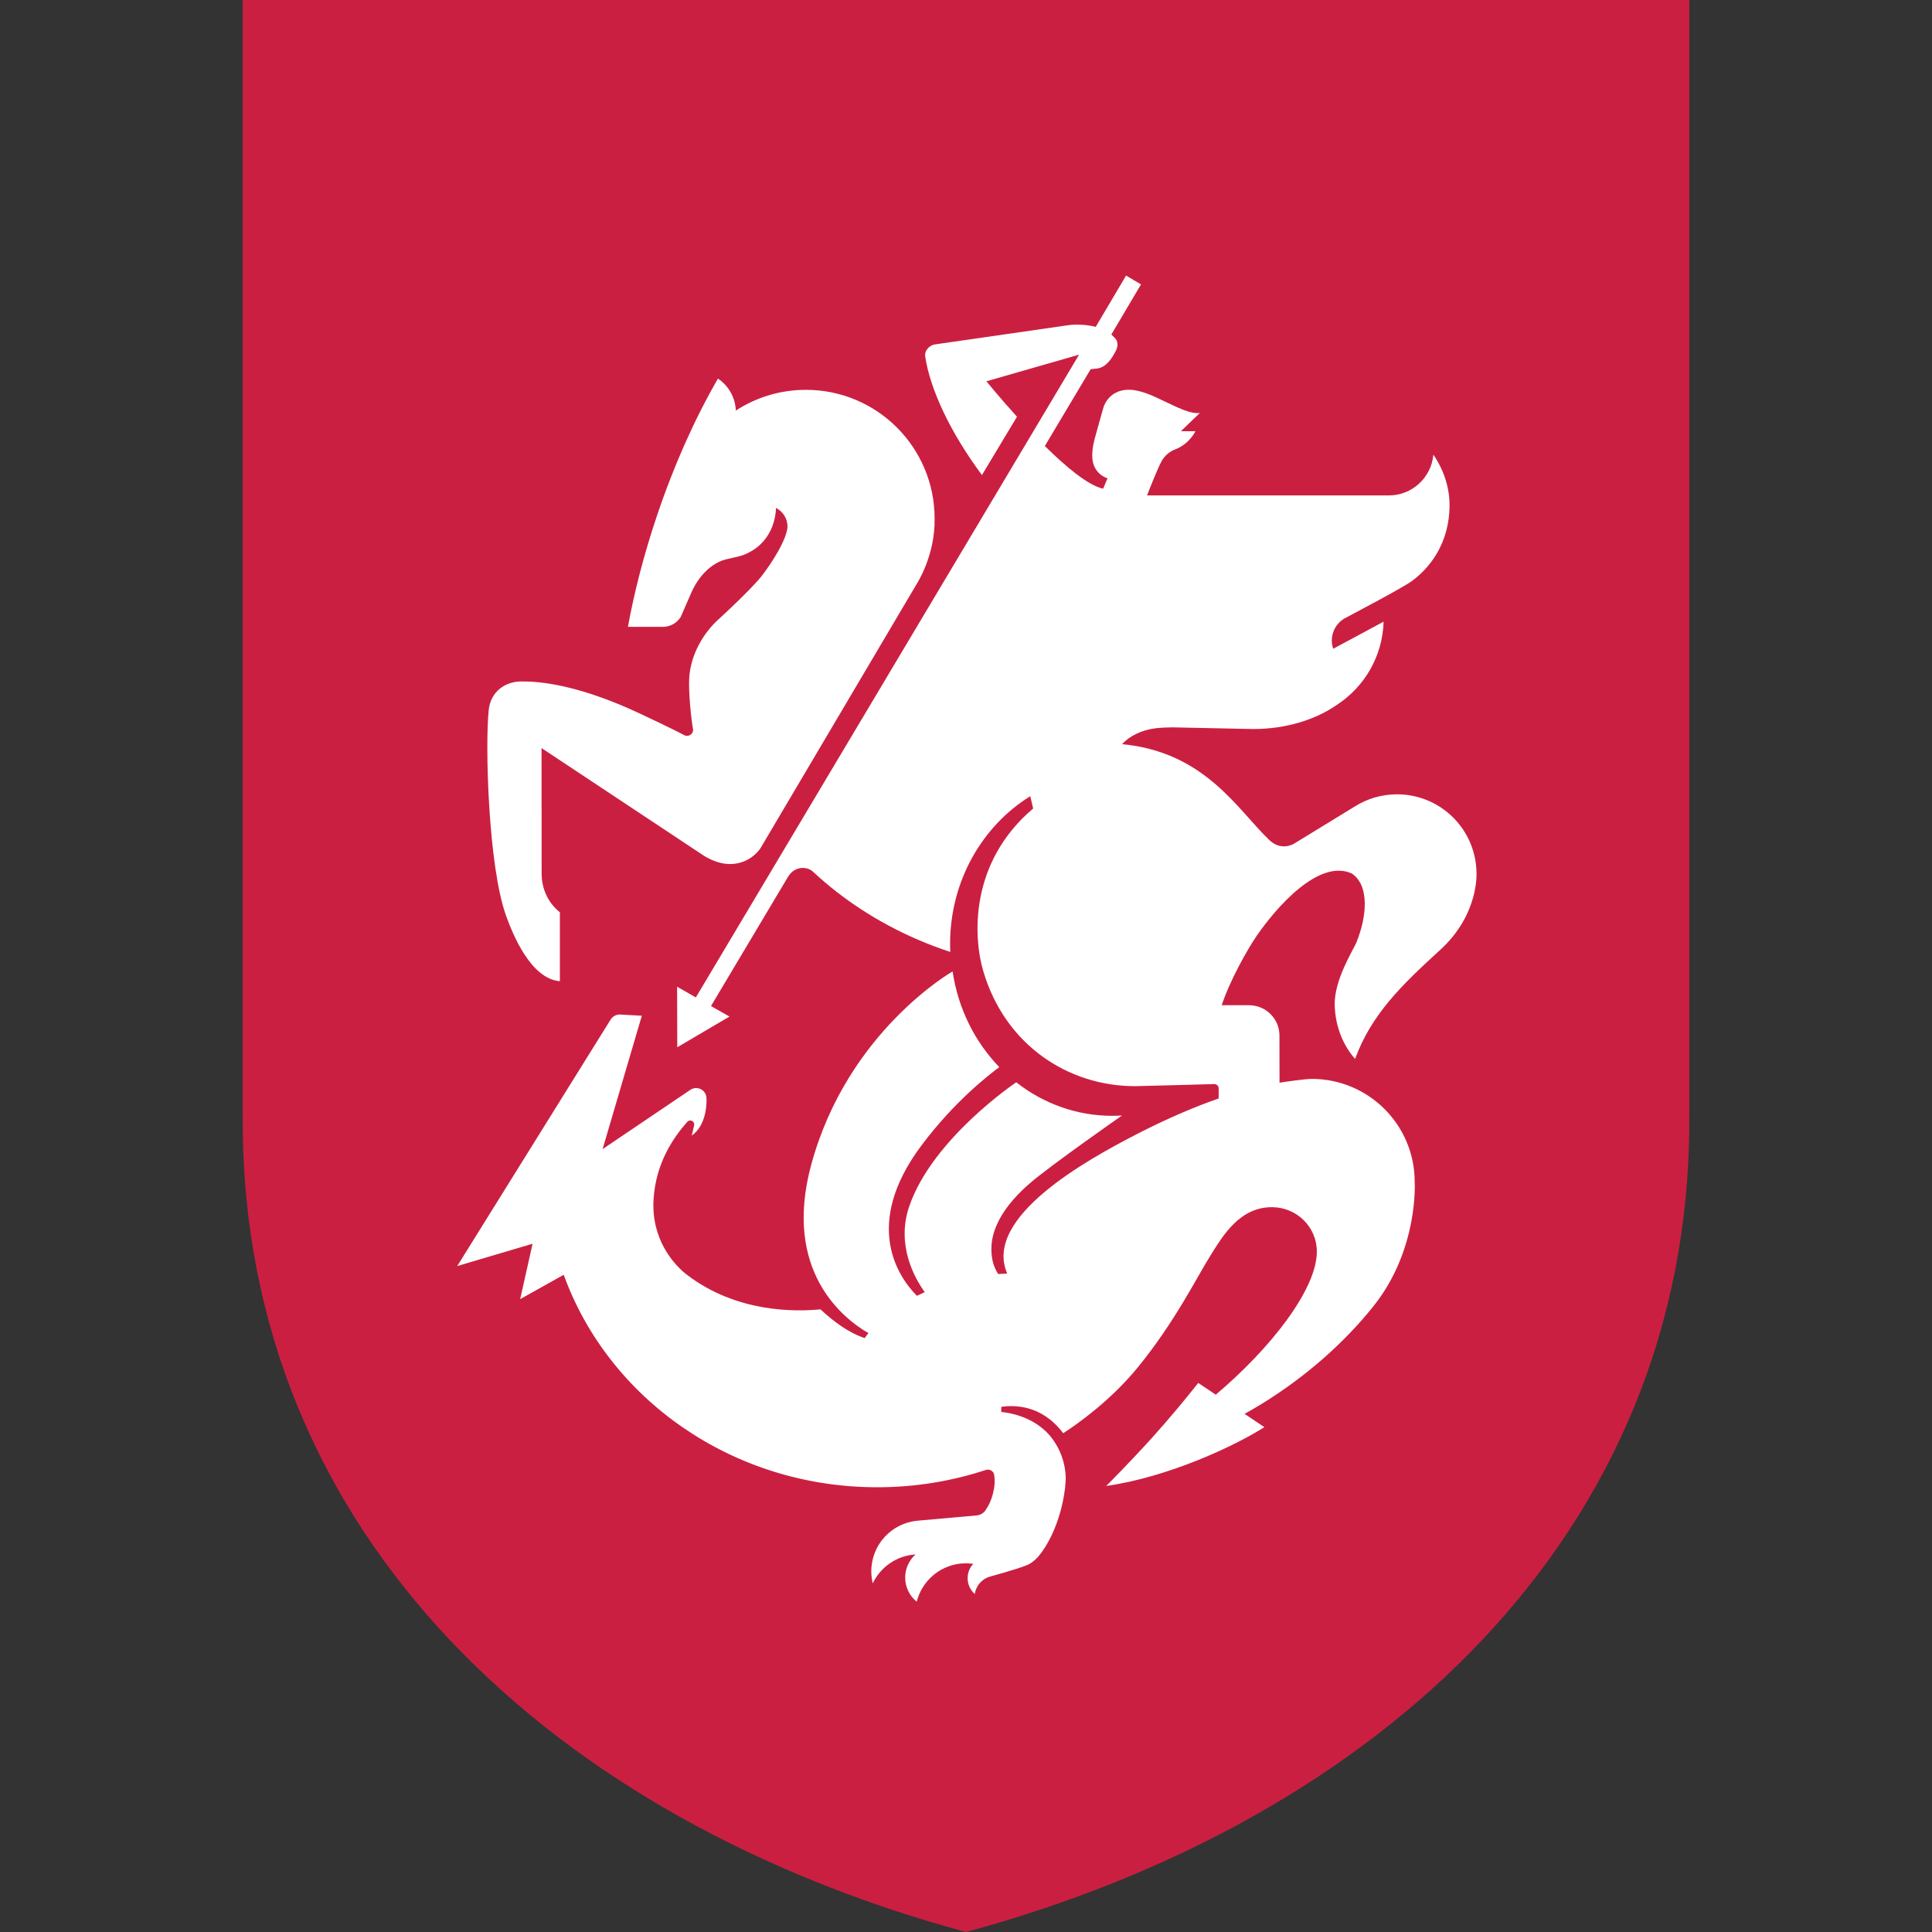
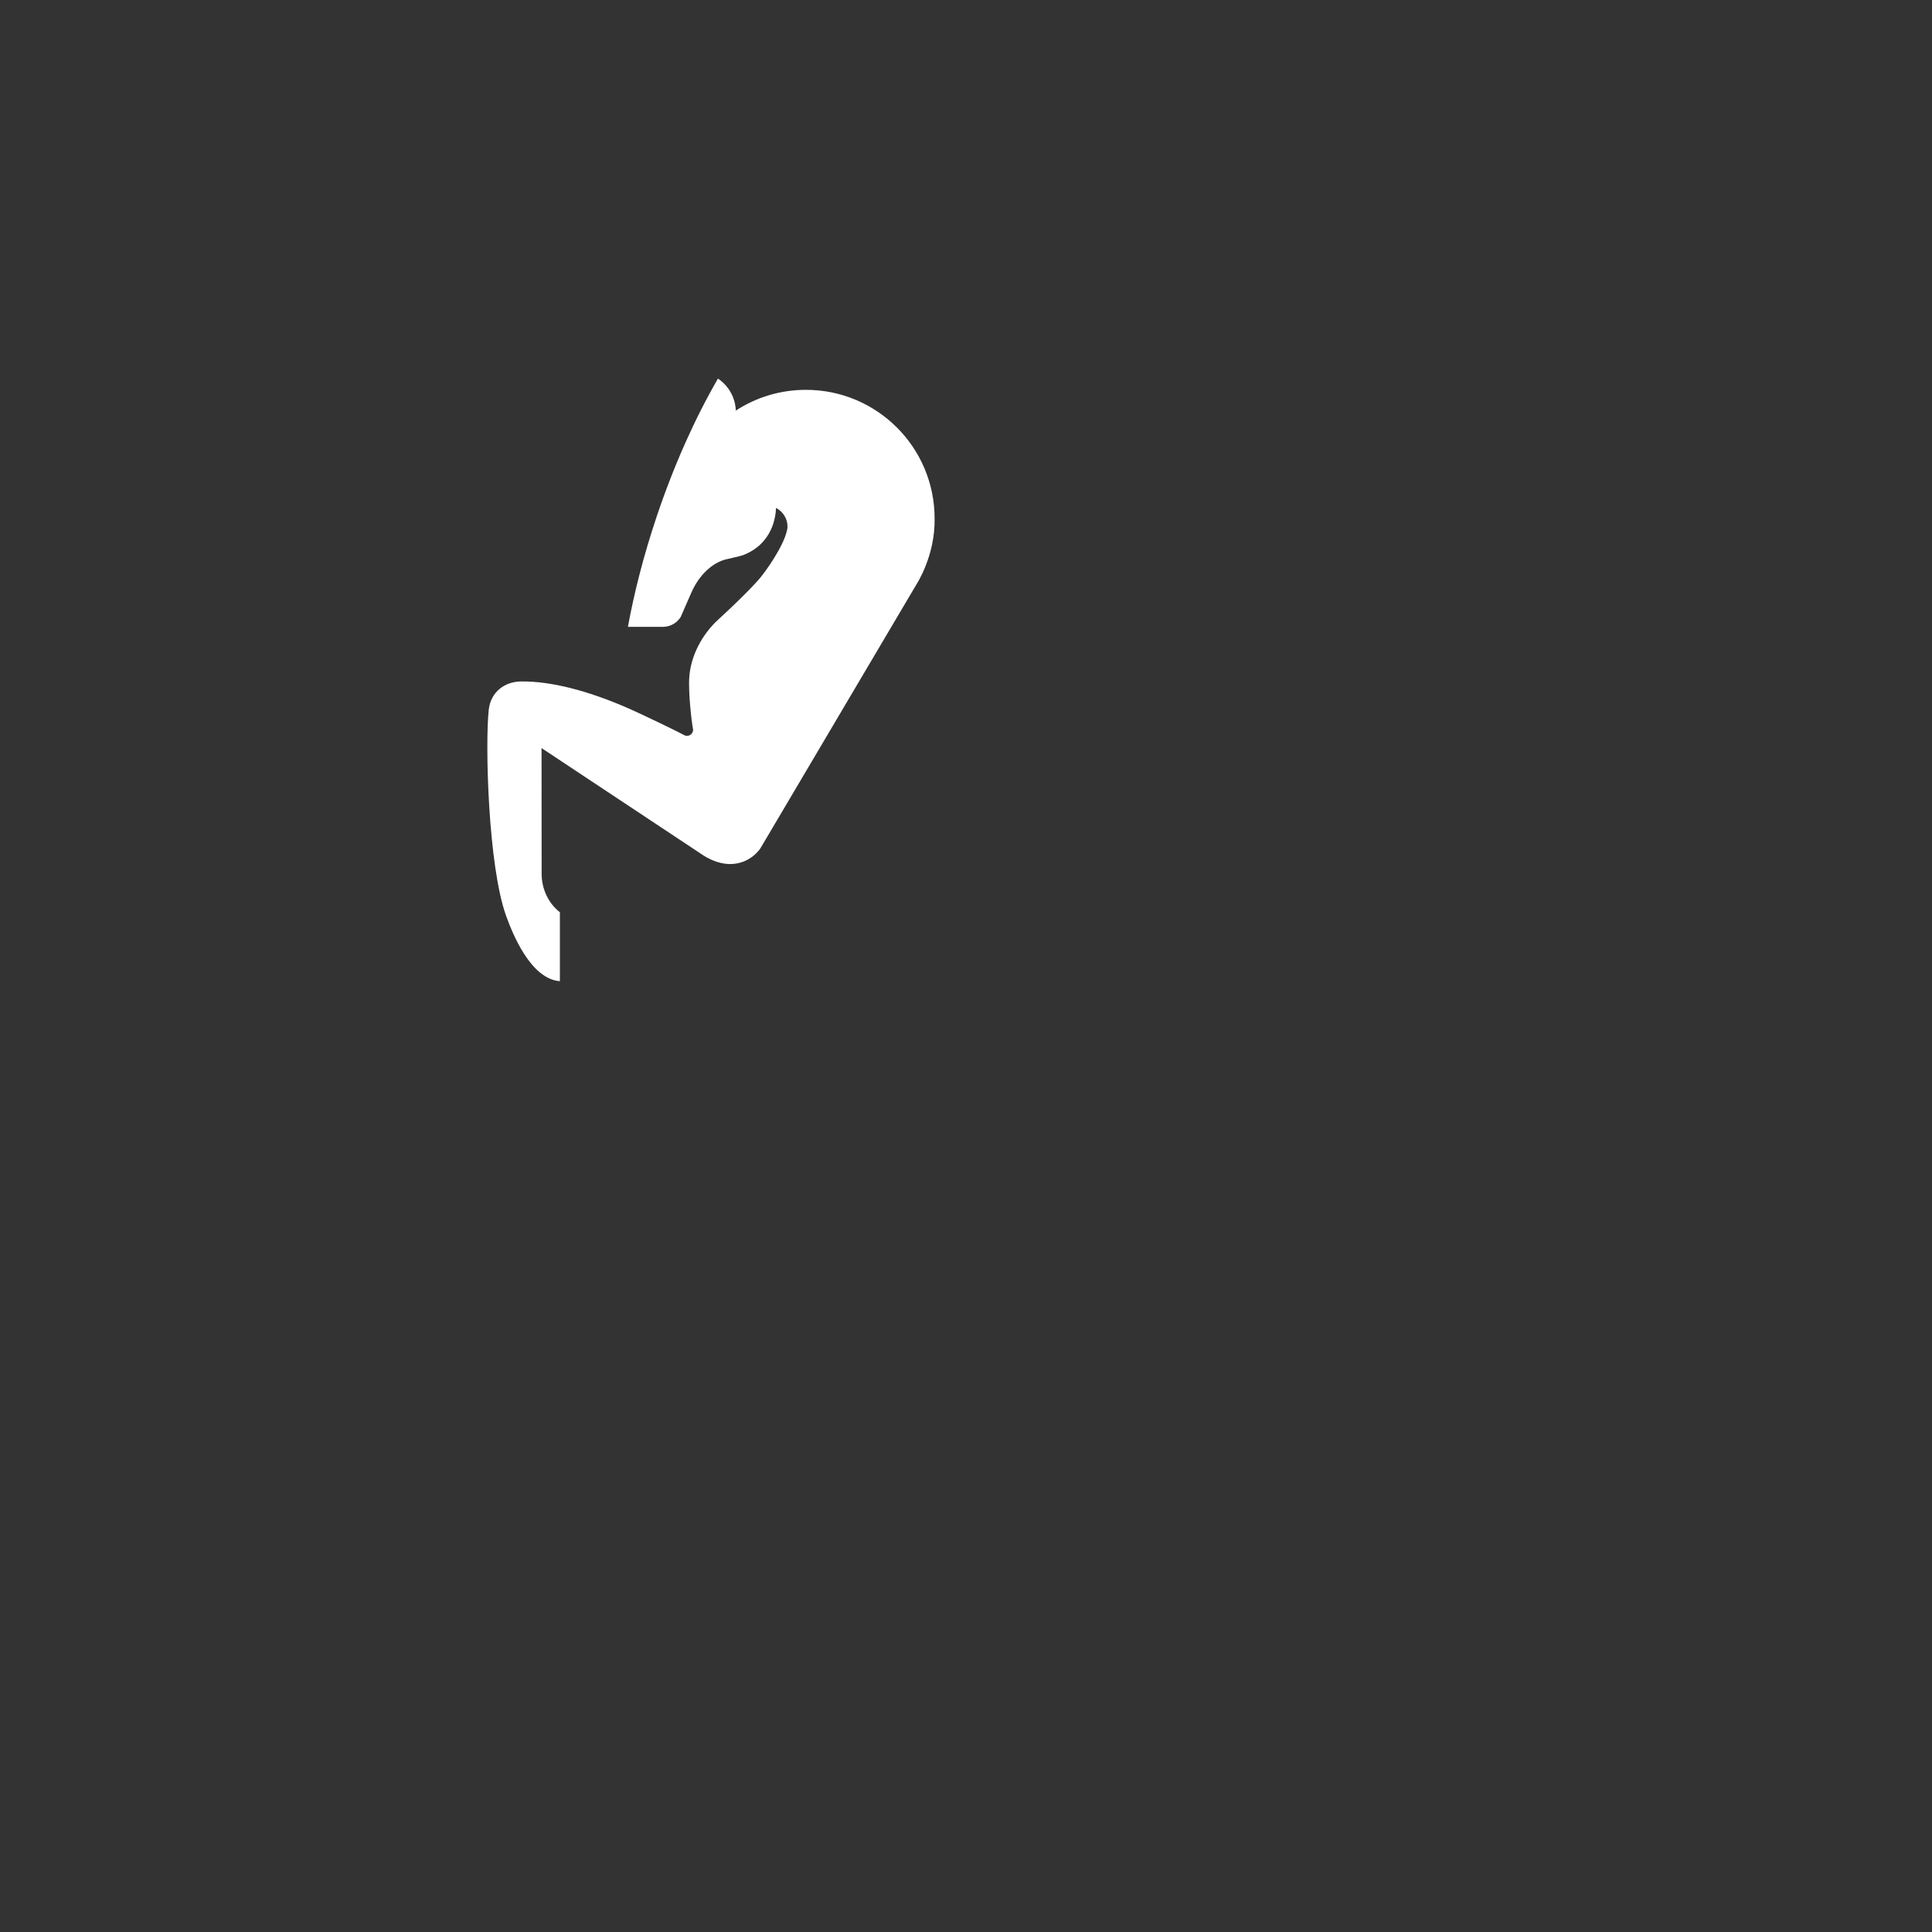
<svg xmlns="http://www.w3.org/2000/svg" id="a" width="200" height="200" viewBox="0 0 200 200">
  <rect x="0" y="0" width="200" height="200" fill="#333333" stroke="none" />
-   <path d="m174.875,0H25.125v115.51h.008c0,.178-.008.355-.008.533,0,43.01,32.377,72.449,74.875,83.957,42.494-11.508,74.875-40.948,74.875-83.957,0-.178-.004-.355-.008-.533h.008V0h0Z" fill="#cb1f41" stroke-width="0" />
  <path d="m57.958,101.572v-7.138c-1.141-.883-1.889-2.346-1.889-4.002l-.008-12.991,16.55,10.975s1.517,1.137,3.22,1.023c1.902-.127,2.827-1.53,2.895-1.636l16.114-27.255c.034-.059,1.978-2.984,1.91-6.872,0-7.358-5.963-13.321-13.321-13.321-2.679,0-5.173.79-7.261,2.151,0-.008.055-2.012-1.843-3.318-2.333,4.028-4.53,8.883-6.335,14.251-1.331,3.964-2.329,7.84-2.988,11.453h3.673c.756-.021,1.42-.427,1.792-1.027l1.09-2.493c.765-1.767,2.113-3.094,3.588-3.465.621-.156,1.226-.266,1.729-.423,3.127-1.171,3.432-4.049,3.457-4.902.706.359,1.192,1.09,1.192,1.936,0,.414-.283,1.124-.283,1.124-.693,1.8-2.367,4.011-2.743,4.408-1.534,1.72-4.184,4.125-4.184,4.125h0c-1.648,1.526-2.785,3.702-2.954,5.862-.131,1.661.27,4.831.321,5.076l.072.427c0,.351-.283.634-.634.634-.127,0-.245-.038-.342-.101-.173-.114-3.88-1.944-6.065-2.895h0c-3.888-1.661-7.645-2.679-10.802-2.633-1.602.021-3.106,1.031-3.313,2.929-.385,3.504-.076,16.169,1.805,21.355.672,1.868,2.54,6.508,5.557,6.745Z" fill="#fff" stroke-width="0" />
-   <path d="m100.752,161.884c-.359.393-.583.913-.583,1.483,0,.655.287,1.242.74,1.644.127-.871.756-1.576,1.585-1.809,0,0,2.781-.748,3.867-1.2.583-.245,1.141-.883,1.162-.913.917-1.107,1.758-2.781,2.286-4.742.287-1.061.452-2.092.507-3.039.004-.068.173-2.147-1.259-4.205-1.196-1.716-3.178-2.696-5.405-2.937v-.533c1.369-.186,4.167-.232,6.415,2.734,1.669-1.086,5-3.478,7.755-6.863,3.854-4.729,6.103-9.353,7.54-11.622,1.234-1.957,2.975-4.949,6.356-4.915,2.536.025,4.594,2.05,4.602,4.585.008,3.892-4.746,9.991-10.46,14.825l-1.817-1.217c-1.196,1.517-3.077,3.795-4.843,5.743-2.447,2.701-4.683,4.924-4.683,4.924,6.491-.93,13.346-4.163,16.372-6.09l-2.05-1.374c.566-.317,1.128-.642,1.695-.985,4.78-2.933,8.71-6.491,11.63-10.139,4.729-5.912,4.285-12.898,4.285-12.898,0-5.883-4.767-10.654-10.654-10.654h-.008c-.731,0-2.925.33-3.33.393l-.008-5.004c-.068-1.644-1.395-2.963-3.043-3.013v-.004h-2.933c.833-2.544,2.692-5.845,3.651-7.227,1.927-2.789,6.382-8.004,9.834-6.398h0c1.128.765,1.242,2.176,1.264,2.324,0,0,.385,1.843-.795,4.776h.004c-.279.706-2.337,3.88-2.261,6.521.059,2.134.811,4.082,2.109,5.566,1.674-4.59,4.809-7.637,8.807-11.284,4.053-3.694,3.761-8.004,3.761-8.004-.063-4.488-3.723-8.106-8.224-8.106-1.597,0-3.089.456-4.353,1.247l-6.356,3.892c-.296.156-.634.249-.993.249-.621,0-1.116-.266-1.564-.697-3.258-3.127-6.648-9.078-15.202-9.881.773-.849,2.02-1.466,3.482-1.648,0,0,.499-.076,1.733-.093,0,0,8.283.173,8.364.173,3.398,0,6.479-.968,8.719-2.54,2.802-1.851,4.674-4.991,4.78-8.575l-5.219,2.806c-.093-.27-.144-.554-.144-.854,0-.951.499-1.779,1.247-2.248.165-.101,6.094-3.191,7.104-3.951,2.155-1.623,3.778-4.201,3.837-7.641.034-2.003-.621-3.859-1.674-5.397-.211,2.362-2.193,4.218-4.611,4.218h-25.032c.283-.727,1.124-2.861,1.53-3.584.507-.904,1.407-1.188,1.407-1.188,1.488-.587,2.075-1.876,2.075-1.876h-1.505l1.961-1.885c-1.023.089-1.995-.414-4.429-1.572-1.813-.862-2.76-.841-2.996-.837-1.669.038-2.405,1.213-2.599,1.986-.101.397-.676,2.362-.883,3.165-.435,1.686-.144,2.464-.055,2.696.249.638.765,1.107,1.403,1.323l-.452,1.073c-1.534-.325-3.846-2.253-6.035-4.416l4.742-7.949.68-.076c.98-.135,1.543-1.099,1.914-1.805.262-.494.266-1.031-.127-1.395l-.325-.317,3.072-5.19-1.547-.913-3.14,5.308c-1.564-.393-2.891-.165-2.891-.165l-13.689,1.974c-.6.055-1.171.621-1.073,1.264.507,3.377,2.582,7.84,5.874,12.269l3.626-6.039c-1.834-2.024-3.165-3.668-3.165-3.668l9.593-2.755-39.671,66.537-1.94-1.107.017,6.267,5.405-3.178-1.914-1.09,7.949-13.334s.216-.385.532-.621c.283-.211.651-.347,1.031-.342.401.004.786.123,1.145.478,2.954,2.743,6.572,5.139,10.713,6.931,1.133.49,2.269.917,3.406,1.289-.013-.275-.025-.549-.025-.828,0-6.525,3.339-12.226,8.3-15.295l.3,1.272c-6.652,5.642-6.196,13.372-5.156,16.867,2.253,7.594,8.736,11.859,15.666,11.88.596,0,8.241-.22,8.241-.22.249,0,.452.203.452.452v1.04c-2.696.938-5.566,2.193-8.52,3.715-5.067,2.616-15.903,8.571-13.372,14.407-.309.013-.617.03-.93.051-.499-.748-.706-1.602-.706-2.603,0-1.014.262-3.592,3.998-6.804,2.244-1.927,9.526-7.003,9.526-7.003-.334.021-.668.034-1.006.034-3.723,0-7.163-1.289-9.944-3.47,0,0-8.681,5.819-11.081,12.852-1.369,4.006.571,7.43,1.606,8.871-.275.123-.541.249-.807.38-2.033-2.037-5.583-7.459.44-15.527,3.415-4.577,6.973-7.316,8.085-8.148-2.519-2.608-4.264-6.048-4.831-9.906,0,0-10.878,6.187-14.631,19.99-2.992,11.001,3.309,15.954,5.921,17.454-.139.169-.275.342-.397.516-1.762-.609-3.229-1.741-4.573-2.979-2.531.249-8.638.38-13.815-3.571-1.395-1.065-3.706-3.698-3.465-7.789.232-3.918,2.176-6.538,3.461-8.017.085-.097.199-.173.334-.173.228,0,.414.186.414.414,0,.051-.021.139-.021.139l-.232,1.01c1.686-1.188,1.526-3.795,1.526-3.85,0-.592-.478-1.069-1.069-1.069-.22,0-.423.068-.592.178l-9.095,6.141,4.061-13.807s-2.257-.127-2.286-.127c-.406,0-.756.216-.951.537l-15.874,25.505,7.802-2.312-1.285,5.735,4.509-2.523h0c4.623,12.797,17.408,21.997,32.457,21.997,3.947,0,7.734-.634,11.263-1.8h.008c.068-.017.123-.025.186-.025.309,0,.583.228.634.499.135.718.03,1.441-.135,2.062-.182.676-.406,1.137-.773,1.678-.194.283-.524.456-.883.503l-6.141.545c-2.679.245-4.776,2.493-4.776,5.236,0,.431.055.849.152,1.251.799-1.682,2.468-2.874,4.425-2.992-.655.587-1.069,1.441-1.069,2.388,0,1.01.469,1.914,1.196,2.502.52-2.075,2.265-3.66,4.433-3.935.342-.034.795-.068,1.412.013Z" fill="#fff" stroke-width="0" />
</svg>